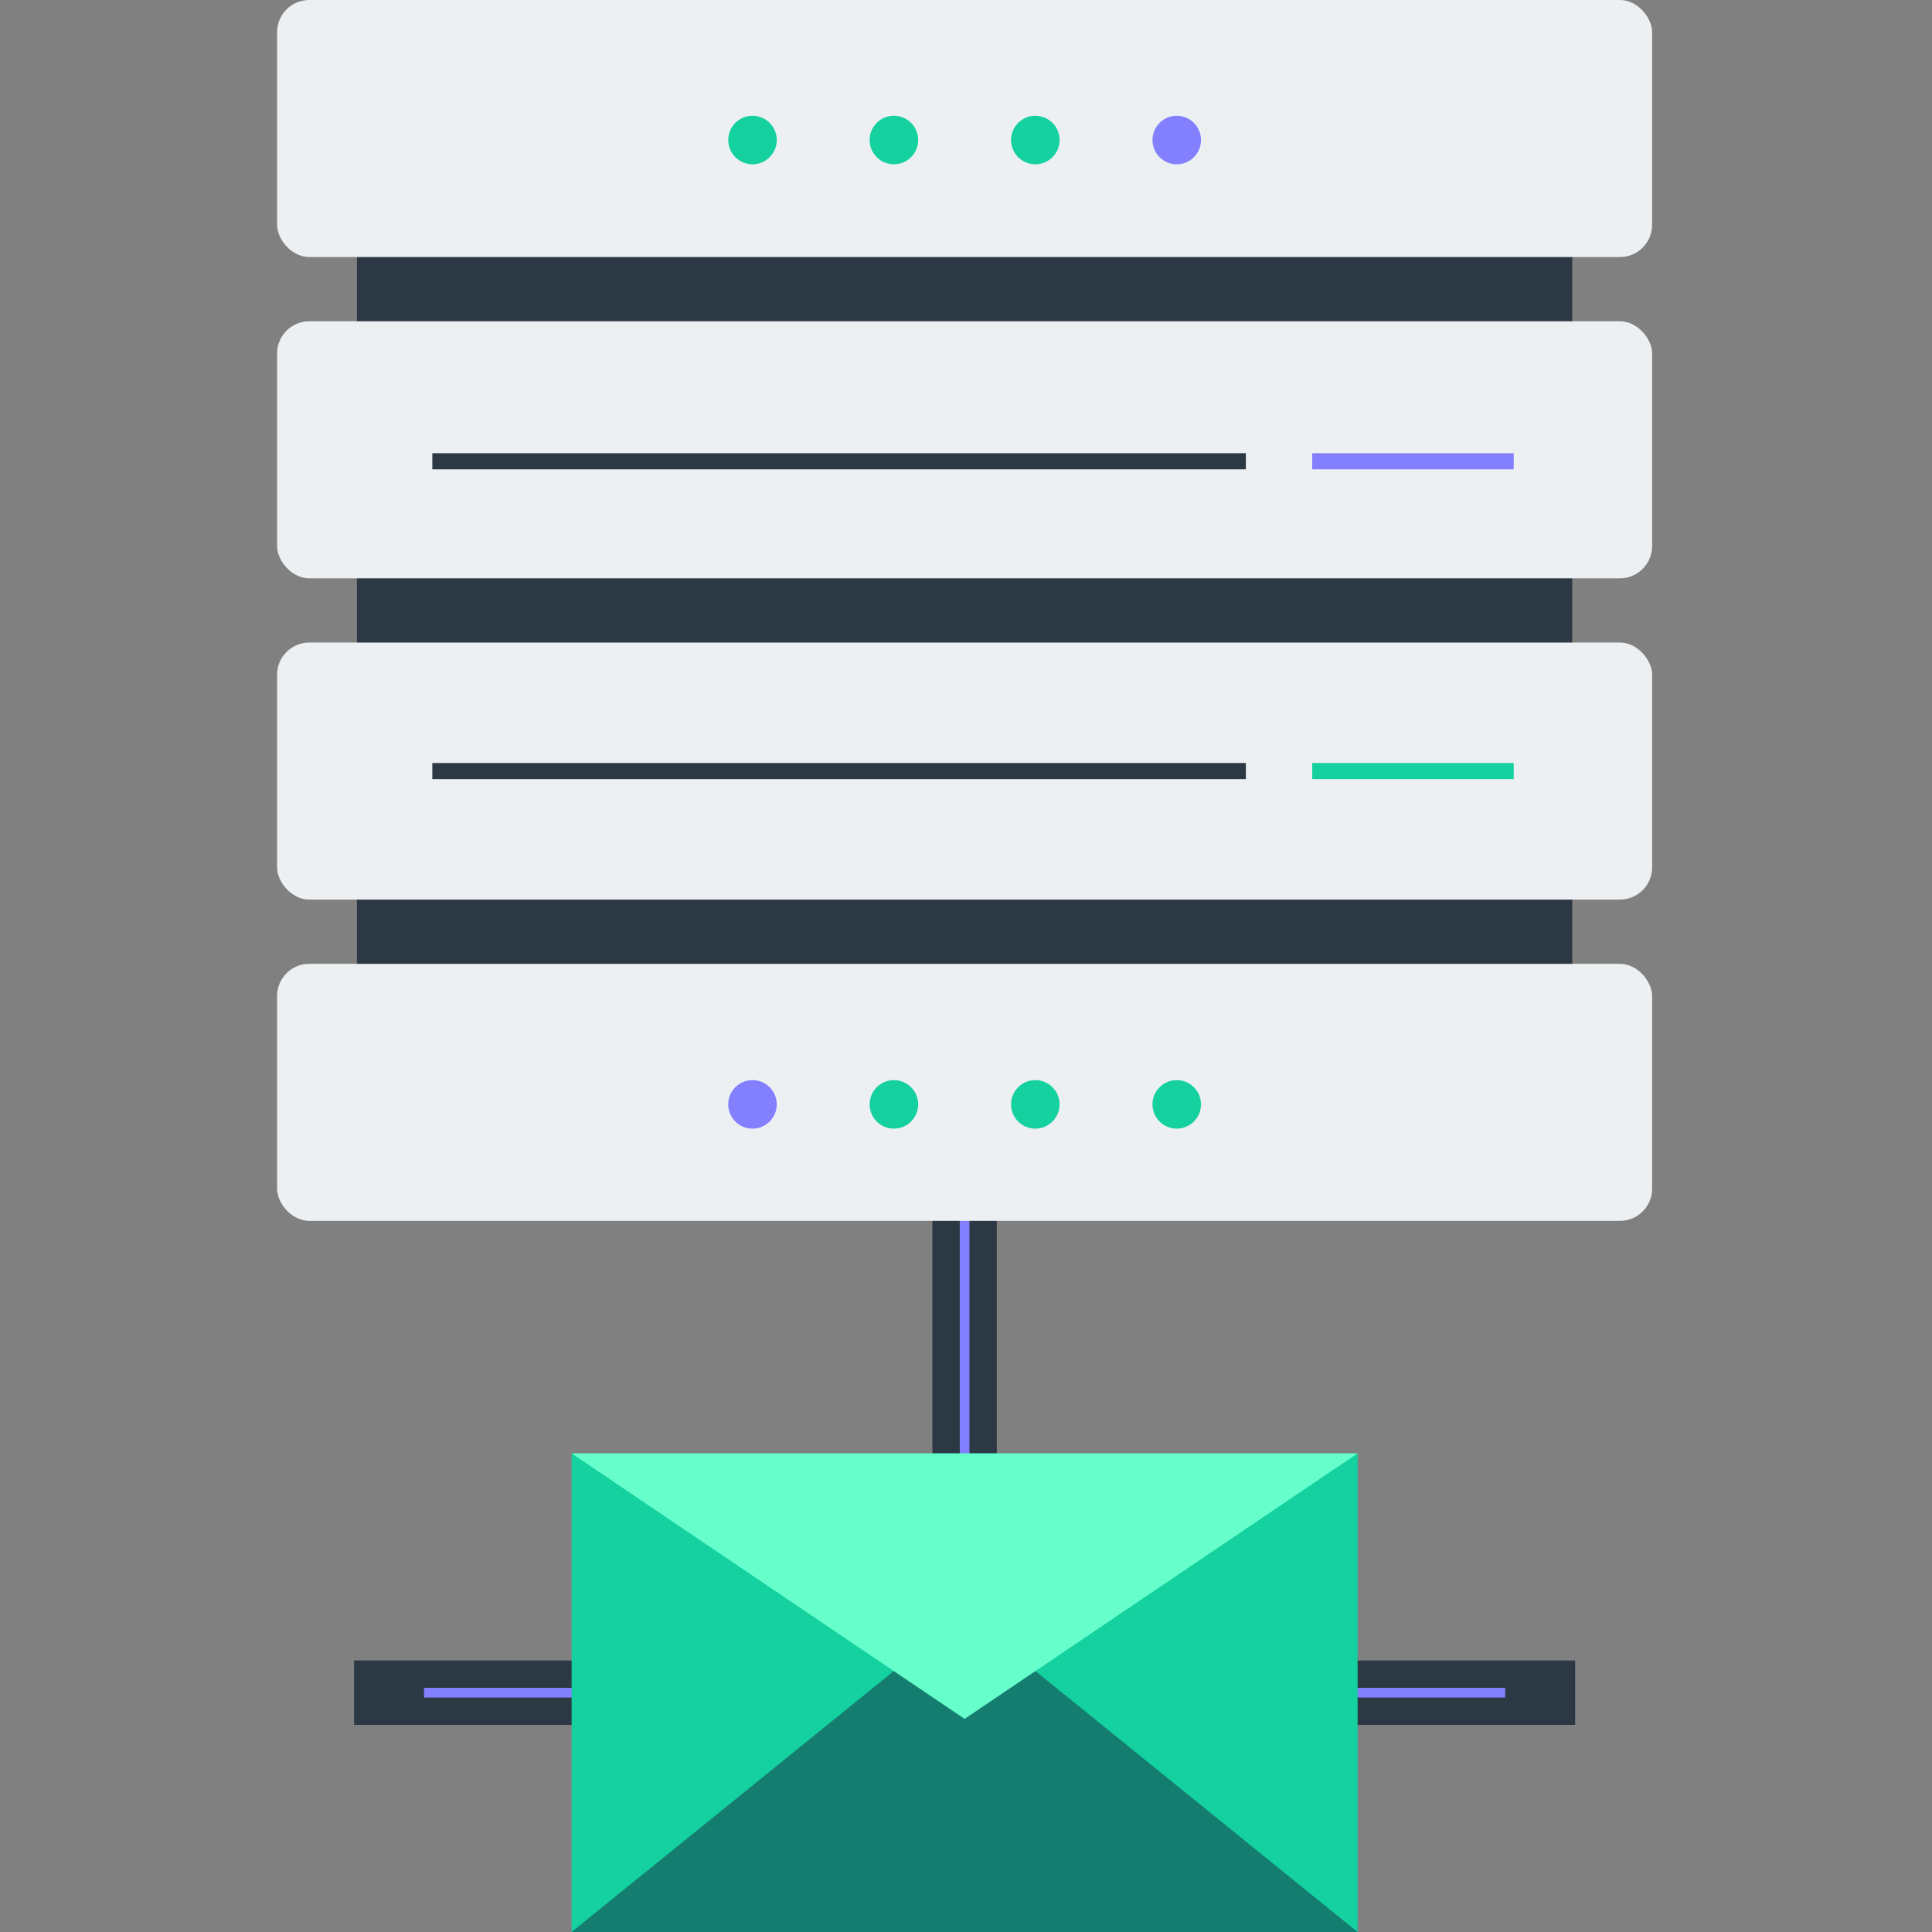
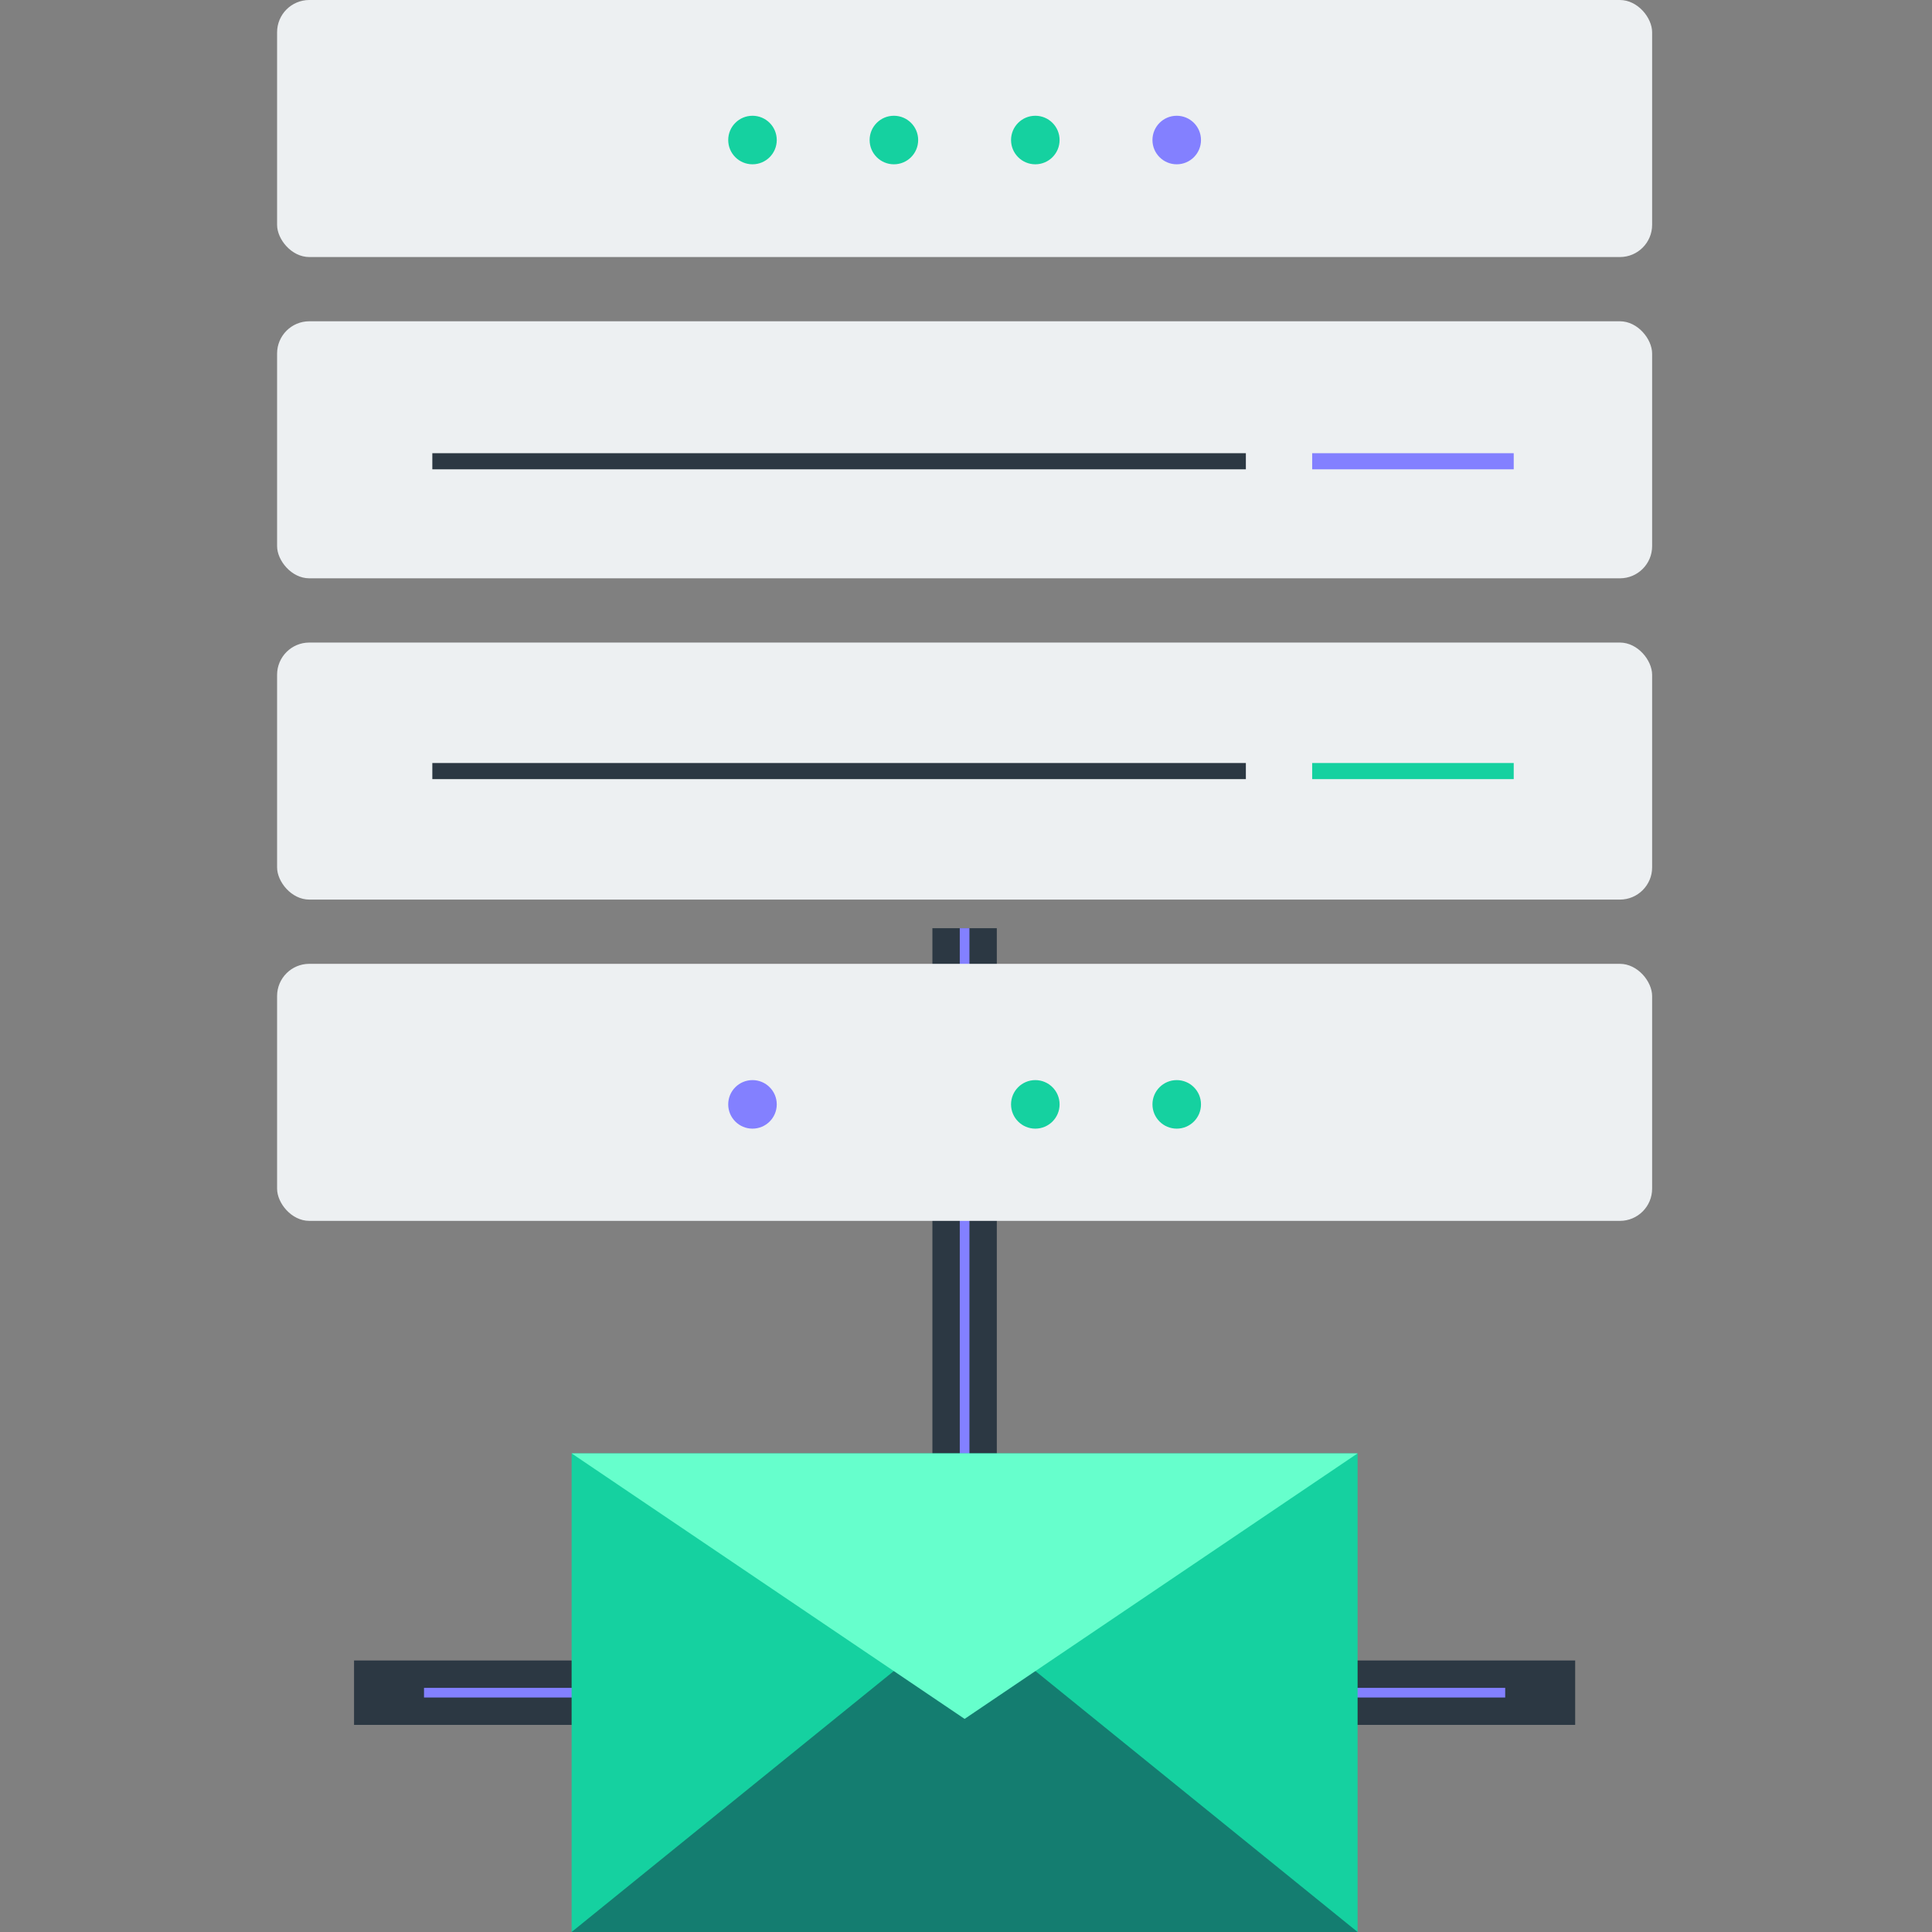
<svg xmlns="http://www.w3.org/2000/svg" id="b" data-name="Layer 2" viewBox="0 0 600 600">
  <rect x="0" y="0" width="600" height="600" fill="#808080" stroke="none" />
  <defs>
    <style>
      .c {
        stroke: #15d1a0;
      }

      .c, .d, .e, .f, .g {
        stroke-miterlimit: 10;
      }

      .c, .d, .g {
        stroke-width: 5px;
      }

      .c, .h {
        fill: #15d1a0;
      }

      .i {
        fill: #2c3843;
      }

      .d, .e, .f, .g {
        fill: none;
      }

      .d, .f {
        stroke: #2c3843;
      }

      .j {
        fill: #6fc;
      }

      .e {
        stroke-width: 3px;
      }

      .e, .g {
        stroke: #8380ff;
      }

      .f {
        stroke-width: 20px;
      }

      .k {
        fill: #8380ff;
      }

      .l {
        fill: #147d70;
      }

      .m {
        fill: #edf0f2;
      }
    </style>
  </defs>
  <line class="f" x1="299.567" y1="288.26" x2="299.567" y2="516.887" />
  <line class="f" x1="489.184" y1="525.679" x2="109.95" y2="525.679" />
  <line class="e" x1="467.453" y1="525.679" x2="131.681" y2="525.679" />
  <line class="e" x1="299.567" y1="288.26" x2="299.567" y2="516.887" />
  <g>
    <rect class="h" x="177.52" y="451.358" width="244.093" height="148.642" />
    <polygon class="l" points="299.567 501.148 177.52 600 421.614 600 299.567 501.148" />
    <polygon class="j" points="299.567 533.82 177.52 451.358 421.614 451.358 299.567 533.82" />
  </g>
-   <rect class="i" x="110.852" y="39.913" width="377.429" height="303.061" />
  <rect class="m" x="86.052" width="427.03" height="79.826" rx="10" ry="10" />
  <rect class="m" x="86.052" y="99.775" width="427.03" height="79.826" rx="10" ry="10" />
  <rect class="m" x="86.052" y="199.55" width="427.03" height="79.826" rx="10" ry="10" />
  <rect class="m" x="86.052" y="299.326" width="427.03" height="79.826" rx="10" ry="10" />
  <g>
    <circle class="h" cx="233.691" cy="43.487" r="7.537" />
    <circle class="h" cx="277.608" cy="43.487" r="7.537" />
    <circle class="h" cx="321.526" cy="43.487" r="7.537" />
    <circle class="k" cx="365.443" cy="43.487" r="7.537" />
  </g>
  <g>
    <circle class="h" cx="365.443" cy="342.974" r="7.537" />
    <circle class="h" cx="321.526" cy="342.974" r="7.537" />
-     <circle class="h" cx="277.608" cy="342.974" r="7.537" />
    <circle class="k" cx="233.691" cy="342.974" r="7.537" />
  </g>
  <line class="d" x1="134.263" y1="143.248" x2="386.916" y2="143.248" />
  <line class="g" x1="407.507" y1="143.248" x2="470.1" y2="143.248" />
  <line class="d" x1="134.263" y1="239.463" x2="386.916" y2="239.463" />
  <line class="c" x1="407.507" y1="239.463" x2="470.1" y2="239.463" />
</svg>